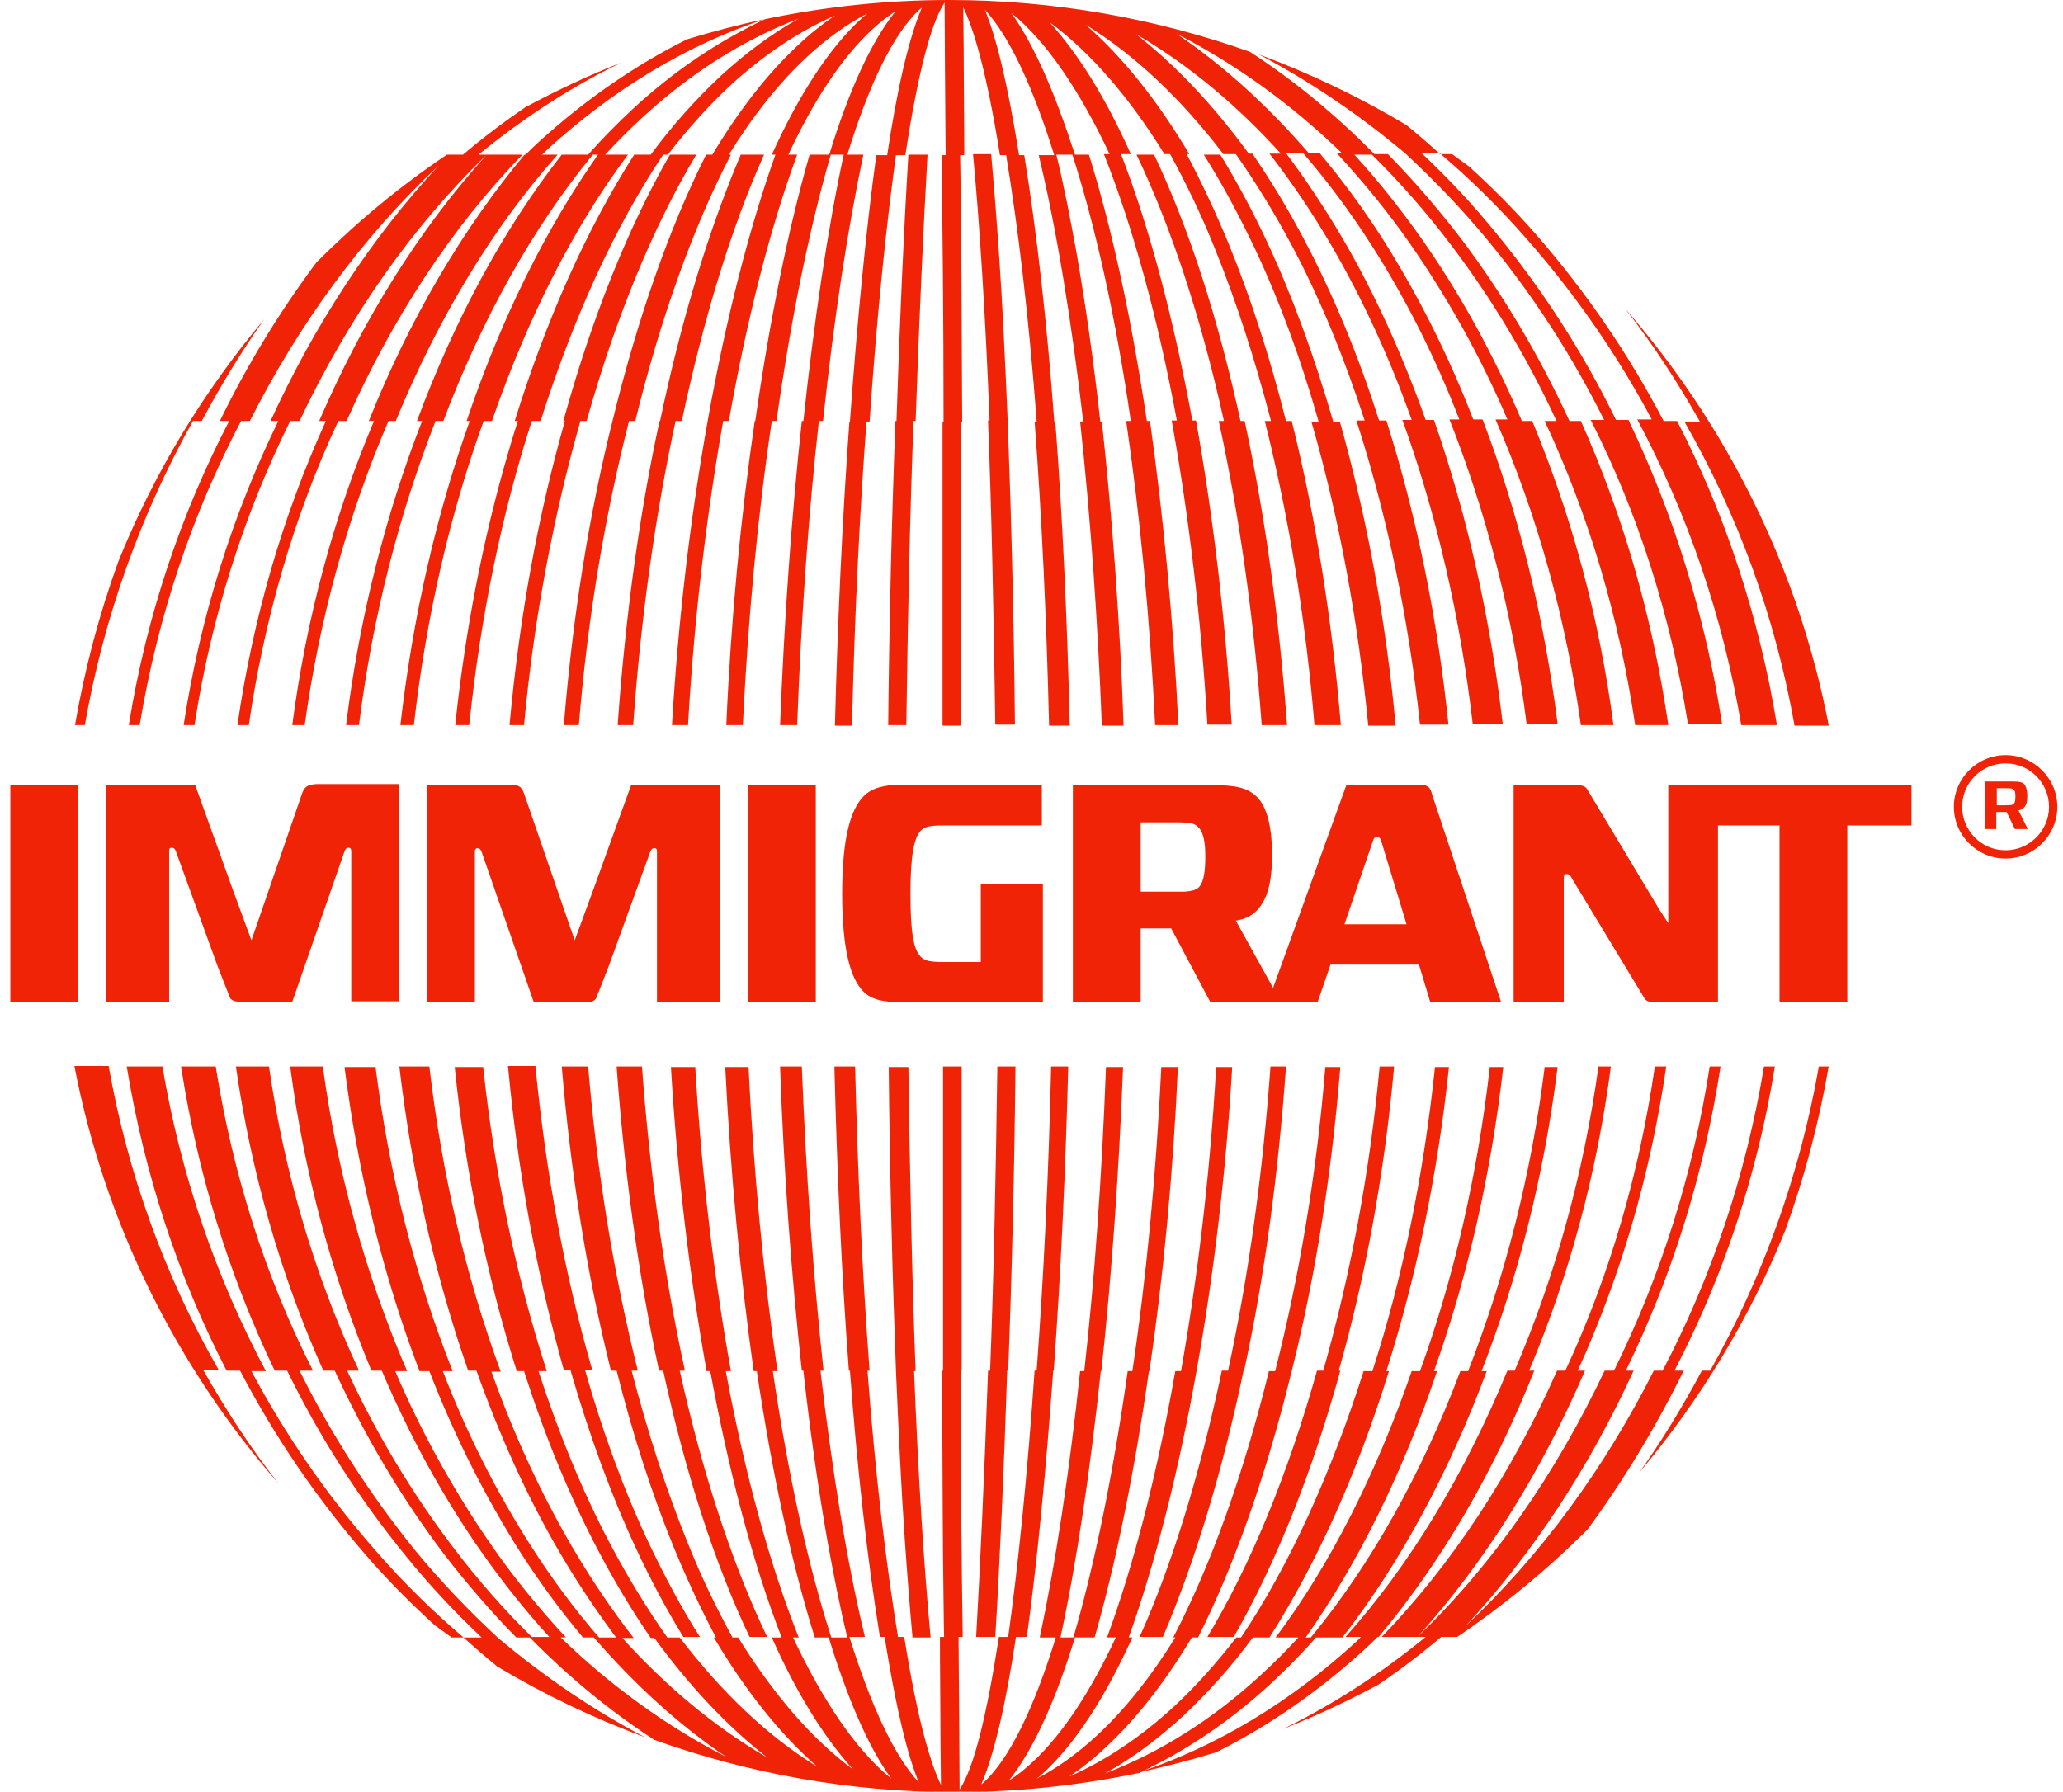
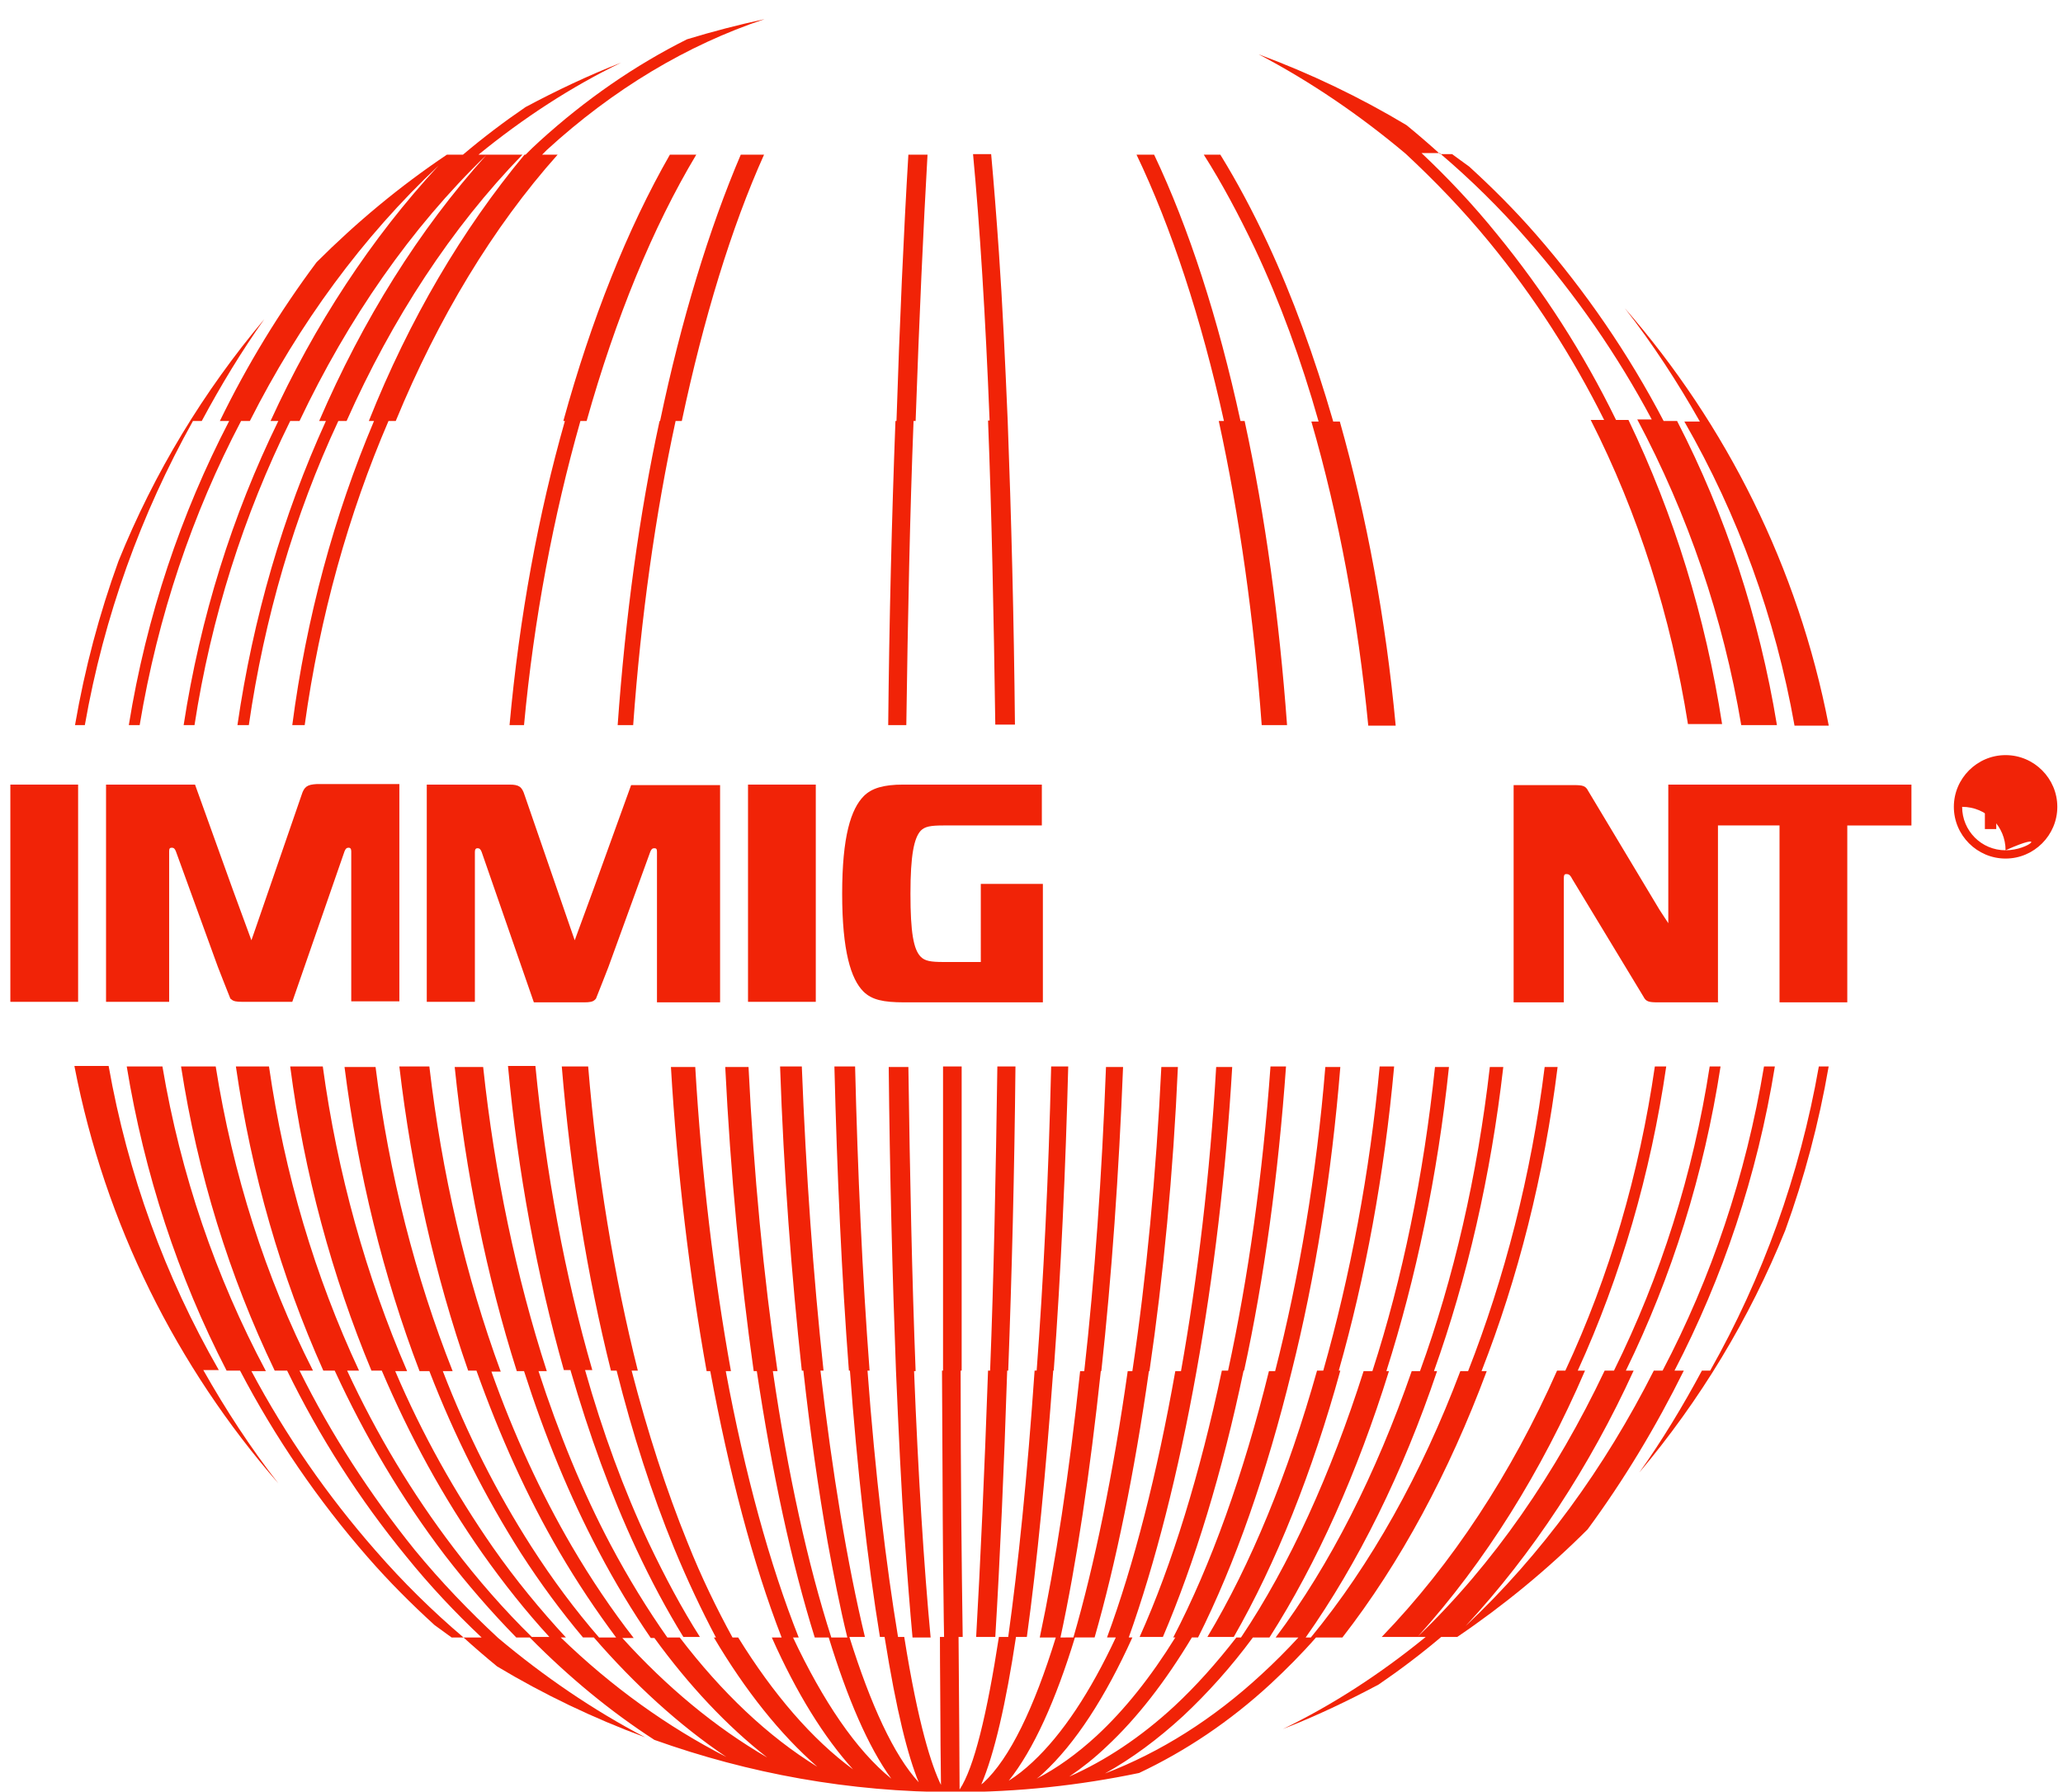
<svg xmlns="http://www.w3.org/2000/svg" version="1.1" id="Camada_1" x="0px" y="0px" viewBox="0 0 398.8 346.4" style="enable-background:new 0 0 398.8 346.4;" xml:space="preserve">
  <style type="text/css">
	.st0{fill:#F12307;}
</style>
  <g>
    <g>
      <g>
        <g>
          <path class="st0" d="M257.7,81.4c-3.6-12.4-7.8-24-12.7-34.5c-2.9-6.2-5.9-11.8-9.1-17h-3.2c3.5,5.5,6.7,11.5,9.9,18.2      c4.8,10.2,8.9,21.4,12.3,33.4h-1.4c5.3,18.3,9,38.2,11,58.8h5.3c-1.9-20.5-5.6-40.4-10.8-58.8H257.7z" />
          <path class="st0" d="M239.8,81.4c-4.3-19.8-10-37.4-16.7-51.5h-3.4c6.7,14,12.5,31.6,16.9,51.5h-1c4,18.3,6.8,38.3,8.3,58.8h4.9      c-1.5-20.5-4.2-40.4-8.2-58.8H239.8z" />
          <path class="st0" d="M194.8,81.4c-0.5-11.6-1-22.6-1.7-32.6c-0.5-7.2-1-13.5-1.5-19h-3.5c1.3,13.8,2.4,31.3,3.2,51.5H191      c0.7,17.8,1.1,37.6,1.4,58.8h3.8C196,119.8,195.5,99.9,194.8,81.4L194.8,81.4z" />
          <g>
            <path class="st0" d="M42.5,81.4h1.8c-9.3,17.9-16,37.7-19.4,58.8H27c3.5-21.1,10.2-40.9,19.6-58.8h1.7       C57.8,62.6,70.1,45.8,84.8,32c-13,14-24,30.8-32.5,49.4h1.5c-8.9,18.2-15.1,38-18.3,58.8h2.1c3.2-20.8,9.5-40.6,18.5-58.8h1.8       C67.3,61.6,79.4,44.1,94,30c-13,14.4-23.9,31.9-32.3,51.4H63c-8.3,18.2-14.1,38.1-17.1,58.8h2.2c3-20.7,8.8-40.6,17.3-58.8H67       C75.8,61.6,87.3,44,101,29.9h-8.5c8.7-7.1,17.9-13.1,27.6-17.8c-6.4,2.5-12.5,5.4-18.5,8.6c-4.1,2.8-8.2,5.9-12.1,9.2h-3.1       C77.3,36,68.9,43,61.2,50.7C54.1,60.2,47.8,70.5,42.5,81.4z" />
            <path class="st0" d="M37.3,81.4H39c3.7-6.9,7.7-13.5,12.1-19.7c-11.7,13.9-21.3,29.7-28.2,46.8c-3.7,10.2-6.5,20.7-8.4,31.7       h1.9C20.1,119.1,27.3,99.3,37.3,81.4z" />
-             <path class="st0" d="M305.6,140.2h6.3c-2.7-20.7-8.1-40.5-15.7-58.8h-2c-5.4-12.7-11.9-24.6-19.5-35.4       c-4.1-5.8-8.4-11.2-12.9-16.1h3.4c5.3,5.2,10.4,11,15.1,17.2c8,10.5,14.9,22,20.6,34.3h-2.3c8.5,18.1,14.4,38,17.5,58.8h6.4       c-3-20.7-8.7-40.5-16.9-58.8h-2.2c-5.9-12.8-13-24.8-21.3-35.7c-4.4-5.7-9-11-13.8-15.9h-2.6c-7.6-7.7-15.6-14.3-24.1-19.8       C223.5,3.6,203.9,0,183.5,0c-12.2,0-24.1,1.3-35.6,3.7c-8.9,4.2-17.5,9.9-25.5,17.3c-3,2.8-5.9,5.7-8.7,8.9h-5.1       C97.3,44.3,87.9,61.8,80.6,81.4h1c-7,17.9-12.1,37.8-14.7,58.8h2.5c2.6-21,7.8-40.9,14.8-58.8h1.5C93.2,61.6,103,44,114.6,29.9       h1c-10.1,14.3-18.8,31.9-25.4,51.5h0.6c-6.4,17.9-11,37.8-13.4,58.8H80c2.4-21,7-40.9,13.5-58.8h1.6       c6.9-19.9,15.8-37.5,26.3-51.5h-4.4c2.3-2.5,4.7-4.9,7.1-7.1c9.4-8.7,19.6-15.1,30.3-19.2c-5.2,2.9-10.2,6.6-15.1,11.1       c-4.7,4.4-9.3,9.5-13.5,15.2h-3.2c-9.2,14.4-17,31.9-23.1,51.5h0.6c-5.7,17.9-9.9,37.8-12.1,58.8h2.7       c2.2-21,6.3-40.9,12.1-58.8h1.7c6.3-19.8,14.3-37.5,23.7-51.5h0.9c3.8-4.9,7.8-9.4,12-13.3c6.5-6,13.3-10.5,20.3-13.6       c-2.5,1.7-4.9,3.6-7.2,5.8c-5.9,5.5-11.4,12.6-16.5,21.1h-1.2c-7.2,14.3-13.3,31.9-18.1,51.5h0c-4.5,17.9-7.7,37.8-9.4,58.8       h2.9c1.7-20.9,5.1-40.8,9.7-58.8h1.2c4.9-19.9,11.2-37.5,18.5-51.5h-0.4c4.7-7.6,9.8-14,15.2-19c3.8-3.5,7.7-6.3,11.6-8.3       c-0.4,0.3-0.8,0.6-1.2,1c-6.3,5.8-12.1,14.8-17.3,26.3h0.7c-5.1,14.3-9.6,31.9-13.1,51.5h0c-3.3,18.4-5.7,38.3-6.9,58.8h3.1       c1.2-20.9,3.6-40.8,6.8-58.8h1.1c3.5-19.8,8-37.4,13.2-51.5h-1.7c4.9-10.5,10.3-18.7,16.1-24.1c1.5-1.4,3-2.6,4.6-3.6       c-4.8,6-9.1,15.6-12.8,27.7h-3.8c-4.1,14.3-7.7,31.9-10.5,51.5h-0.1c-2.7,18.4-4.6,38.3-5.5,58.8h3.2c1-20.8,2.9-40.7,5.6-58.8       h0.9c2.8-19.8,6.4-37.4,10.5-51.5h2.5c-3.1,14.3-5.7,31.9-7.8,51.5H155c-2,18.4-3.4,38.4-4.2,58.8h3.3       c0.8-21.2,2.2-41,4.2-58.8h0.8c2.1-19.8,4.8-37.4,7.8-51.5h-3.1c4.2-13.6,8.9-23.4,14-28.1c0.1-0.1,0.3-0.2,0.4-0.3       c-2.5,5.8-4.8,15.8-6.7,28.5h-2.1c-2,14.5-3.7,32.2-5.1,51.5h-0.1c-1.4,19.1-2.3,39.4-2.8,58.8h3.3c0.5-21.6,1.5-41.3,2.8-58.8       h0.6c1.4-20.4,3.2-37.8,5.1-51.5h1.8c2.3-14.9,4.8-25.3,7.6-29.5c0,5,0.1,15.4,0.2,29.5h-0.8c0.2,13.7,0.4,31.1,0.4,51.5h-0.2       c0,18.3,0,38.2,0,58.8h3.6c0-20.6,0-40.5,0-58.8h0.2c-0.1-13.6-0.1-25.8-0.2-36.5c-0.1-5.6-0.1-10.5-0.2-15h0.8       c0-6.8-0.1-12.7-0.1-17.6c0-4.7-0.1-8.4-0.1-11c1.8,3.7,4.4,11.6,7.1,28.6h1.2c2.3,13.9,4.4,31.4,5.9,51.5h-0.4       c1.4,18.4,2.3,38.4,2.8,58.8h4c-0.5-20.4-1.4-40.4-2.8-58.8h-0.2c-1.4-19-3.4-36.8-5.8-51.5H197c-2.3-14.4-4.5-23-6.6-28.1       c4.8,5.2,9.3,15,13.4,28.1h-3c3.4,14.1,6.3,31.7,8.6,51.5h-0.6c2,18.4,3.4,38.3,4.2,58.8h4.2c-0.7-20.4-2.2-40.4-4.2-58.8h-0.3       c-1.3-11.8-2.9-23-4.7-33.2c-1.1-6-2.3-12.3-3.8-18.4h3.1c4.5,14,8.4,31.6,11.3,51.5h-0.9c2.7,18.4,4.6,38.3,5.6,58.8h4.5       c-1-20.4-2.9-40.4-5.5-58.8h-0.6c-2.9-19.4-6.7-37.1-11.2-51.5h-2.7C204,18.2,200,8.8,195.5,2.5c6.8,5.5,13.2,15,19,27.3h-1.1       c5.6,14.1,10.4,31.6,14.1,51.5h-1c3.3,18.3,5.7,38.3,6.9,58.8h4.7c-1.2-20.4-3.6-40.4-6.9-58.8h-0.7       c-3.6-19.4-8.2-37.1-13.8-51.5h1.9c-4.8-10.8-10.1-19.3-15.7-25.5c7.9,5.8,15.4,14.5,22.2,25.5h1.1c3,5.5,6,11.6,8.7,18.4       c4.1,10.1,7.7,21.3,10.8,33.2h-1.2c4.6,18.3,7.9,38.2,9.6,58.8h5.1c-1.7-20.5-4.9-40.4-9.5-58.8h-1.1       c-3.1-12.3-6.8-23.8-11.1-34.3c-2.6-6.3-5.3-12-8.1-17.3h0.5c-6.1-10.3-12.8-18.7-20-25c9.6,5.9,18.5,14.4,26.6,25h2.4       c3.8,5.4,7.5,11.4,11,18c5.4,10.2,10,21.5,13.9,33.5h-1.6c5.9,18.2,10.1,38.2,12.3,58.8h5.5c-2.1-20.5-6.2-40.5-12-58.8h-1.4       c-4-12.5-8.8-24.2-14.4-34.8c-3.2-6.1-6.6-11.7-10.1-16.8h-0.7c-6.7-9.2-14-17-21.8-23.1c10,5.8,19.4,13.6,28,23.1h-2.2       c4.2,5.4,8.2,11.3,12,17.8c6,10.3,11.2,21.6,15.5,33.7h-1.8c6.6,18.2,11.2,38.2,13.6,58.8h5.8c-2.4-20.5-6.9-40.5-13.3-58.8       h-1.6c-4.5-12.6-9.8-24.4-16-35c-3.5-6-7.2-11.5-11-16.6h3.3c4.6,5.3,9,11.2,13.1,17.6c6.6,10.3,12.4,21.7,17.1,33.9h-1.9       c7.2,18.2,12.3,38.1,14.9,58.8h6c-2.6-20.5-7.5-40.5-14.5-58.8h-1.8c-4.9-12.7-10.9-24.5-17.7-35.2c-3.8-5.9-7.8-11.3-12-16.3       h-2.1c-7.9-9.1-16.4-16.9-25.6-23.1c11.3,5.8,22.1,13.5,32,23.1h-1c4.9,5.3,9.7,11.1,14.1,17.4c7.3,10.5,13.7,21.9,18.9,34.1       h-2.3C297.2,99.6,302.7,119.6,305.6,140.2z" />
            <path class="st0" d="M336.6,140.2h6.9c-3.4-20.7-9.9-40.6-19.3-58.8h-2.6c-6.8-13-15.1-25.1-24.7-36.1       c-4.1-4.7-8.4-9-12.9-13.1c-1.1-0.8-2.2-1.6-3.3-2.4h-2.3c-2.1-1.9-4.3-3.8-6.5-5.6c-9-5.4-18.6-10-28.6-13.7       c10.1,5.3,19.6,11.8,28.4,19.2h0c5.6,5.2,11,10.8,16.1,17c8.7,10.6,16.1,22.1,22.3,34.5h-2.6c9.2,18.1,15.5,38,18.8,58.8h6.6       c-3.2-20.7-9.3-40.5-18.1-58.8h-2.4c-6.3-12.9-14-24.9-23-35.9c-4.6-5.7-9.5-10.9-14.6-15.7h3.5c6,5.1,11.7,10.7,17,16.8       c9.3,10.6,17.4,22.3,24,34.7h-2.8C326.3,99.5,333.1,119.4,336.6,140.2z" />
            <path class="st0" d="M76.5,81.4c8.2-19.9,18.8-37.5,31.3-51.5h-3c0.3-0.3,0.6-0.6,0.9-0.9c12.9-11.8,27.1-20.3,42.1-25.3       c-5.1,1.1-10.1,2.4-15,3.9c-10,5-19.6,11.6-28.6,19.8c-0.9,0.8-1.8,1.7-2.6,2.5h-0.2C89.4,44.3,79.1,61.8,71.3,81.4h1       c-7.7,18.2-13.1,38.1-15.8,58.8h2.4c2.9-21,8.5-40.9,16.2-58.8H76.5z" />
            <path class="st0" d="M353.5,140.2c-5.9-30.5-19.8-58.1-39.4-80.6c5.4,6.9,10.2,14.3,14.5,21.9h-3       c10.4,18.1,17.6,37.9,21.3,58.8H353.5z" />
          </g>
          <path class="st0" d="M173.3,81.4h-0.2c-0.7,18.5-1.2,38.4-1.4,58.8h3.5c0.3-21.2,0.7-41,1.4-58.8h0.4      c0.7-19.9,1.5-37.5,2.3-51.5h-3.7C174.7,44.8,173.9,62.7,173.3,81.4z" />
          <path class="st0" d="M131.8,81.4c4.2-19.8,9.6-37.5,15.9-51.5h-4.5c-6.1,14.3-11.5,31.9-15.6,51.5h-0.1      c-3.9,17.9-6.6,37.8-8.1,58.8h3c1.5-20.9,4.3-40.8,8.2-58.8H131.8z" />
          <path class="st0" d="M113.4,81.4c5.6-19.9,12.8-37.5,21.2-51.5h-5.1c-8.2,14.3-15.2,31.9-20.6,51.5h0.3      c-5.1,17.9-8.8,37.8-10.7,58.8h2.8c1.9-20.5,5.7-40.5,10.9-58.8H113.4z" />
        </g>
        <g>
          <path class="st0" d="M110.3,265c3.6,12.4,7.8,24,12.7,34.5c2.9,6.2,5.9,11.8,9.1,17h3.2c-3.5-5.5-6.7-11.5-9.9-18.2      c-4.8-10.2-8.9-21.4-12.3-33.4h1.4c-5.3-18.3-9-38.2-11-58.8h-5.3c1.9,20.5,5.6,40.4,10.8,58.8H110.3z" />
-           <path class="st0" d="M128.2,265c4.3,19.8,10,37.4,16.7,51.5h3.4c-6.7-14-12.5-31.6-16.9-51.5h1c-4-18.3-6.8-38.3-8.3-58.8h-4.9      c1.5,20.5,4.2,40.4,8.2,58.8H128.2z" />
          <path class="st0" d="M173.2,265c0.5,11.6,1,22.6,1.7,32.6c0.5,7.2,1,13.5,1.5,19h3.5c-1.3-13.8-2.4-31.3-3.2-51.5h0.3      c-0.7-17.8-1.1-37.6-1.4-58.8h-3.8C172,226.6,172.5,246.5,173.2,265L173.2,265z" />
          <g>
            <path class="st0" d="M325.5,265h-1.8c9.3-17.9,16-37.7,19.4-58.8H341c-3.5,21.1-10.2,40.9-19.6,58.8h-1.7       c-9.5,18.8-21.7,35.6-36.4,49.4c13-14,24-30.8,32.5-49.4h-1.5c8.9-18.2,15.1-38,18.3-58.8h-2.1c-3.2,20.8-9.5,40.6-18.5,58.8       h-1.8c-9.4,19.8-21.5,37.4-36.1,51.4c13-14.4,23.9-31.9,32.3-51.4H305c8.3-18.2,14.1-38.1,17.1-58.8h-2.2       c-3,20.7-8.8,40.6-17.3,58.8h-1.6c-8.8,19.9-20.3,37.4-33.9,51.5h8.5c-8.7,7.1-17.9,13.1-27.6,17.8c6.4-2.5,12.5-5.4,18.5-8.6       c4.1-2.8,8.2-5.9,12.1-9.2h3.1c9-6.1,17.5-13.1,25.2-20.8C313.9,286.2,320.1,275.9,325.5,265z" />
            <path class="st0" d="M330.6,265H329c-3.7,6.9-7.7,13.5-12.1,19.7c11.7-13.9,21.3-29.7,28.2-46.8c3.7-10.2,6.5-20.7,8.4-31.7       h-1.9C347.9,227.3,340.7,247.1,330.6,265z" />
            <path class="st0" d="M62.4,206.2h-6.3c2.7,20.7,8.1,40.5,15.7,58.8h2c5.4,12.7,11.9,24.6,19.5,35.4c4.1,5.8,8.4,11.2,12.9,16.1       h-3.4c-5.3-5.2-10.4-11-15.1-17.2c-8-10.5-14.9-22-20.6-34.3h2.3C60.9,246.8,55,227,52,206.2h-6.4c3,20.7,8.7,40.5,16.9,58.8       h2.2c5.9,12.8,13,24.8,21.3,35.7c4.4,5.7,9,11,13.8,15.9h2.6c7.6,7.7,15.6,14.3,24.1,19.8c18.2,6.5,37.7,10.1,58.1,10.1       c12.2,0,24.1-1.3,35.6-3.7c8.9-4.2,17.5-9.9,25.5-17.3c3-2.8,5.9-5.7,8.7-8.9h5.1c11.2-14.4,20.6-31.9,27.9-51.5h-1       c7-17.9,12.1-37.8,14.7-58.8h-2.5c-2.6,21-7.8,40.9-14.8,58.8h-1.5c-7.5,19.9-17.3,37.4-28.9,51.5h-1       c10.1-14.3,18.8-31.9,25.4-51.5h-0.6c6.4-17.9,11-37.8,13.4-58.8H288c-2.4,21-7,40.9-13.5,58.8h-1.6       c-6.9,19.9-15.8,37.5-26.3,51.5h4.4c-2.3,2.5-4.7,4.9-7.1,7.1c-9.4,8.7-19.6,15.1-30.3,19.2c5.2-2.9,10.2-6.6,15.1-11.1       c4.7-4.4,9.3-9.5,13.5-15.2h3.2c9.2-14.4,17-31.9,23.1-51.5H268c5.7-17.9,9.9-37.8,12.1-58.8h-2.7c-2.2,21-6.3,40.9-12.1,58.8       h-1.7c-6.3,19.8-14.3,37.5-23.7,51.5H239c-3.8,4.9-7.8,9.4-12,13.3c-6.5,6-13.3,10.5-20.3,13.6c2.5-1.7,4.9-3.6,7.2-5.8       c5.9-5.5,11.4-12.6,16.5-21.1h1.2c7.2-14.3,13.3-31.9,18.1-51.5h0c4.5-17.9,7.7-37.8,9.4-58.8h-2.9       c-1.7,20.9-5.1,40.8-9.7,58.8h-1.2c-4.9,19.9-11.2,37.5-18.5,51.5h0.4c-4.7,7.6-9.8,14-15.2,19c-3.8,3.5-7.7,6.3-11.6,8.3       c0.4-0.3,0.8-0.6,1.2-1c6.3-5.8,12.1-14.8,17.3-26.3h-0.7c5.1-14.3,9.6-31.9,13.1-51.5h0c3.3-18.4,5.7-38.3,6.9-58.8h-3.1       c-1.2,20.9-3.6,40.8-6.8,58.8h-1.1c-3.5,19.8-8,37.4-13.2,51.5h1.7c-4.9,10.5-10.3,18.7-16.1,24.1c-1.5,1.4-3,2.6-4.6,3.6       c4.8-6,9.1-15.6,12.8-27.7h3.8c4.1-14.3,7.7-31.9,10.5-51.5h0.1c2.7-18.4,4.6-38.3,5.5-58.8h-3.2c-1,20.8-2.9,40.7-5.6,58.8       h-0.9c-2.8,19.8-6.4,37.4-10.5,51.5H205c3.1-14.3,5.7-31.9,7.8-51.5h0.1c2-18.4,3.4-38.4,4.2-58.8h-3.3       c-0.8,21.2-2.2,41-4.2,58.8h-0.8c-2.1,19.8-4.8,37.4-7.8,51.5h3.1c-4.2,13.6-8.9,23.4-14,28.1c-0.1,0.1-0.3,0.2-0.4,0.3       c2.5-5.8,4.8-15.8,6.7-28.5h2.1c2-14.5,3.7-32.2,5.1-51.5h0.1c1.4-19.1,2.3-39.4,2.8-58.8h-3.3c-0.5,21.6-1.5,41.3-2.8,58.8       H200c-1.4,20.4-3.2,37.8-5.1,51.5h-1.8c-2.3,14.9-4.8,25.3-7.6,29.5c0-5-0.1-15.4-0.2-29.5h0.8c-0.2-13.7-0.4-31.1-0.4-51.5       h0.2c0-18.3,0-38.2,0-58.8h-3.6c0,20.6,0,40.5,0,58.8h-0.2c0.1,13.6,0.1,25.8,0.2,36.5c0.1,5.6,0.1,10.5,0.2,15h-0.8       c0,6.8,0.1,12.7,0.1,17.6c0,4.7,0.1,8.4,0.1,11c-1.8-3.7-4.4-11.6-7.1-28.6h-1.2c-2.3-13.9-4.4-31.4-5.9-51.5h0.4       c-1.4-18.4-2.3-38.4-2.8-58.8h-4c0.5,20.4,1.4,40.4,2.8,58.8h0.2c1.4,19,3.4,36.8,5.8,51.5h0.9c2.3,14.4,4.5,23,6.6,28.1       c-4.8-5.2-9.3-15-13.4-28.1h3c-3.4-14.1-6.3-31.7-8.6-51.5h0.6c-2-18.4-3.4-38.3-4.2-58.8h-4.2c0.7,20.4,2.2,40.4,4.2,58.8h0.3       c1.3,11.8,2.9,23,4.7,33.2c1.1,6,2.3,12.3,3.8,18.4h-3.1c-4.5-14-8.4-31.6-11.3-51.5h0.9c-2.7-18.4-4.6-38.3-5.6-58.8h-4.5       c1,20.4,2.9,40.4,5.5,58.8h0.6c2.9,19.4,6.7,37.1,11.2,51.5h2.7c3.6,11.7,7.6,21.1,12.1,27.3c-6.8-5.5-13.2-15-19-27.3h1.1       c-5.6-14.1-10.4-31.6-14.1-51.5h1c-3.3-18.3-5.7-38.3-6.9-58.8h-4.7c1.2,20.4,3.6,40.4,6.9,58.8h0.7       c3.6,19.4,8.2,37.1,13.8,51.5h-1.9c4.8,10.8,10.1,19.3,15.7,25.5c-7.9-5.8-15.4-14.5-22.2-25.5h-1.1c-3-5.5-6-11.6-8.7-18.4       c-4.1-10.1-7.7-21.3-10.8-33.2h1.2c-4.6-18.3-7.9-38.2-9.6-58.8h-5.1c1.7,20.5,4.9,40.4,9.5,58.8h1.1       c3.1,12.3,6.8,23.8,11.1,34.3c2.6,6.3,5.3,12,8.1,17.3H138c6.1,10.3,12.8,18.7,20,25c-9.6-5.9-18.5-14.4-26.6-25h-2.4       c-3.8-5.4-7.5-11.4-11-18c-5.4-10.2-10-21.5-13.9-33.5h1.6c-5.9-18.2-10.1-38.2-12.3-58.8h-5.5c2.1,20.5,6.2,40.5,12,58.8h1.4       c4,12.5,8.8,24.2,14.4,34.8c3.2,6.1,6.6,11.7,10.1,16.8h0.7c6.7,9.2,14,17,21.8,23.1c-10-5.8-19.4-13.6-28-23.1h2.2       c-4.2-5.4-8.2-11.3-12-17.8c-6-10.3-11.2-21.6-15.5-33.7h1.8C90,246.7,85.4,226.8,83,206.2h-5.8c2.4,20.5,6.9,40.5,13.3,58.8       h1.6c4.5,12.6,9.8,24.4,16,35c3.5,6,7.2,11.5,11,16.6h-3.3c-4.6-5.3-9-11.2-13.1-17.6c-6.6-10.3-12.4-21.7-17.1-33.9h1.9       c-7.2-18.2-12.3-38.1-14.9-58.8h-6c2.6,20.5,7.5,40.5,14.5,58.8H83c4.9,12.7,10.9,24.5,17.7,35.2c3.8,5.9,7.8,11.3,12,16.3h2.1       c7.9,9.1,16.4,16.9,25.6,23.1c-11.3-5.8-22.1-13.5-32-23.1h1c-4.9-5.3-9.7-11.1-14.1-17.4c-7.3-10.5-13.7-21.9-18.9-34.1h2.3       C70.8,246.8,65.2,226.8,62.4,206.2z" />
            <path class="st0" d="M31.4,206.2h-6.9c3.4,20.7,9.9,40.6,19.3,58.8h2.6c6.8,13,15.1,25.1,24.7,36.1c4.1,4.7,8.4,9,12.9,13.1       c1.1,0.8,2.2,1.6,3.3,2.4h2.3c2.1,1.9,4.3,3.8,6.5,5.6c9,5.4,18.6,10,28.6,13.7c-10.1-5.3-19.6-11.8-28.4-19.2h0       c-5.6-5.2-11-10.8-16.1-17C71.5,288.9,64,277.3,57.9,265h2.6c-9.2-18.1-15.5-38-18.8-58.8H35c3.2,20.7,9.3,40.5,18.1,58.8h2.4       c6.3,12.9,14,24.9,23,35.9c4.6,5.7,9.5,10.9,14.6,15.7h-3.5c-6-5.1-11.7-10.7-17-16.8c-9.3-10.6-17.4-22.3-24-34.7h2.8       C41.7,246.9,34.9,227,31.4,206.2z" />
-             <path class="st0" d="M291.4,265c-8.2,19.9-18.8,37.5-31.3,51.5h3c-0.3,0.3-0.6,0.6-0.9,0.9c-12.9,11.8-27.1,20.3-42.1,25.3       c5.1-1.1,10.1-2.4,15-3.9c10-5,19.6-11.6,28.6-19.8c0.9-0.8,1.8-1.7,2.6-2.5h0.2c12.1-14.4,22.3-31.9,30.1-51.5h-1       c7.7-18.2,13.1-38.1,15.8-58.8h-2.4c-2.9,21-8.5,40.9-16.2,58.8H291.4z" />
            <path class="st0" d="M14.4,206.2c5.9,30.5,19.8,58.1,39.4,80.6c-5.4-6.9-10.2-14.3-14.5-21.9h3c-10.4-18.1-17.6-37.9-21.3-58.8       H14.4z" />
          </g>
          <path class="st0" d="M194.7,265h0.2c0.7-18.5,1.2-38.4,1.4-58.8h-3.5c-0.3,21.2-0.7,41-1.4,58.8H191      c-0.7,19.9-1.5,37.5-2.3,51.5h3.7C193.3,301.6,194.1,283.7,194.7,265z" />
          <path class="st0" d="M236.2,265c-4.2,19.8-9.6,37.5-15.9,51.5h4.5c6.1-14.3,11.5-31.9,15.6-51.5h0.1c3.9-17.9,6.6-37.8,8.1-58.8      h-3c-1.5,20.9-4.3,40.8-8.2,58.8H236.2z" />
          <path class="st0" d="M254.6,265c-5.6,19.9-12.8,37.5-21.2,51.5h5.1c8.2-14.3,15.2-31.9,20.6-51.5h-0.3      c5.1-17.9,8.8-37.8,10.7-58.8h-2.8c-1.9,20.5-5.7,40.5-10.9,58.8H254.6z" />
        </g>
      </g>
    </g>
  </g>
  <g>
    <path class="st0" d="M114.7,172l-3.6,9.8l-0.8-2.3l-8.9-25.8c-0.5-1.6-1.1-2-2.9-2h-16v42h9.3v-29c0-0.5,0.2-0.7,0.5-0.7   c0.4,0,0.6,0.2,0.8,0.7l10.1,29.1h9.7c1.1,0,1.7-0.1,2.1-0.5c0,0,0.1-0.1,0.2-0.2c0.1-0.2,2.4-6.1,2.4-6.1l8.1-22.3   c0.2-0.5,0.4-0.7,0.8-0.7c0.4,0,0.5,0.2,0.5,0.7v29.1h12.2v-42H122L114.7,172z" />
    <rect x="2" y="151.7" class="st0" width="13.1" height="42" />
    <rect x="144.6" y="151.7" class="st0" width="13.1" height="42" />
    <path class="st0" d="M189.7,186h-7.3c-2.5,0-3.6-0.2-4.4-1c-1.4-1.4-2-4.7-2-12.2s0.7-10.8,2-12.2c0.8-0.8,1.9-1,4.4-1h19v-7.9   h-26.8c-3.8,0-6.1,0.7-7.6,2.2c-2.5,2.5-4.2,7.8-4.2,18.9s1.7,16.5,4.1,18.9c1.6,1.6,3.8,2.1,7.9,2.1h26.8v-22.9h-12V186z" />
    <path class="st0" d="M331.6,151.7h-9.1v18.2h0v8.6l-1.7-2.6l-13.8-23c-0.5-1-1.1-1.1-2.8-1.1h-11.6v42h9.7v-23.9   c0-0.7,0.1-0.9,0.5-0.9s0.7,0.1,1.1,0.9l13.8,22.8c0.5,1,1.1,1.1,2.9,1.1h11.6l-0.1-0.1h0v-8l0,0v-26.1H344v34.2h13.1v-34.2h12.4   v-7.9h-37.4H331.6z" />
-     <path class="st0" d="M274,151.7h-13.7L246.1,191l-7.2-13c1.9-0.3,3.1-1,4-1.9c2.2-2.2,3-5.8,3-10.8c0-6.3-1.3-9.6-2.9-11.2   c-1.9-1.9-4.4-2.3-8.8-2.3h-26.8v42h13.1v-14.3h5.9l7.6,14.3h20.7l2.5-7.3l0,0h4.6l0,0h12.5l2.2,7.3h13.7l-13.3-40   C276.5,152.1,276,151.7,274,151.7z M231.8,171.5c-0.5,0.5-1.2,0.8-2.9,0.9h-8.4V159h6.8c2.9,0,3.7,0.2,4.4,1   c0.9,0.9,1.3,2.8,1.3,5.5C233,168.5,232.7,170.5,231.8,171.5z M259.9,178.7l5.5-16.1c0.2-0.5,0.2-0.7,0.8-0.7   c0.5,0,0.6,0.1,0.8,0.7l4.9,16.1H259.9z" />
    <path class="st0" d="M58.3,153.7l-8.9,25.8l-0.8,2.3L45,172l-7.3-20.3H20.5v42h12.2v-29.1c0-0.5,0.1-0.7,0.5-0.7   c0.4,0,0.6,0.2,0.8,0.7l8.1,22.3c0,0,2.3,5.9,2.4,6.1c0.1,0.2,0.2,0.2,0.2,0.2c0.4,0.4,1,0.5,2.1,0.5h9.7l10.1-29.1   c0.2-0.5,0.4-0.7,0.8-0.7c0.3,0,0.5,0.2,0.5,0.7v29h9.3v-42h-16C59.4,151.7,58.8,152.1,58.3,153.7z" />
    <path class="st0" d="M391.2,156.2c0.5-0.4,0.7-1.2,0.7-2.3c0-1-0.2-1.8-0.6-2.3c-0.4-0.4-1.1-0.5-2.2-0.5h-5.4v9.2h2.2V157h2   l1.6,3.3h2.5l-1.8-3.6C390.6,156.6,391,156.4,391.2,156.2z M389.3,155.4c-0.2,0.2-0.4,0.3-1.5,0.3h-1.8v-3.3h1.8   c1.1,0,1.3,0.1,1.5,0.3c0.2,0.2,0.3,0.5,0.3,1.3S389.5,155.2,389.3,155.4z" />
-     <path class="st0" d="M387.7,146c-5.5,0-10,4.5-10,10c0,5.5,4.5,10,10,10c5.5,0,10-4.5,10-10C397.7,150.5,393.2,146,387.7,146z    M387.7,164.4c-4.7,0-8.4-3.8-8.4-8.4c0-4.7,3.8-8.4,8.4-8.4c4.7,0,8.4,3.8,8.4,8.4C396.1,160.6,392.3,164.4,387.7,164.4z" />
+     <path class="st0" d="M387.7,146c-5.5,0-10,4.5-10,10c0,5.5,4.5,10,10,10c5.5,0,10-4.5,10-10C397.7,150.5,393.2,146,387.7,146z    M387.7,164.4c-4.7,0-8.4-3.8-8.4-8.4c4.7,0,8.4,3.8,8.4,8.4C396.1,160.6,392.3,164.4,387.7,164.4z" />
  </g>
</svg>